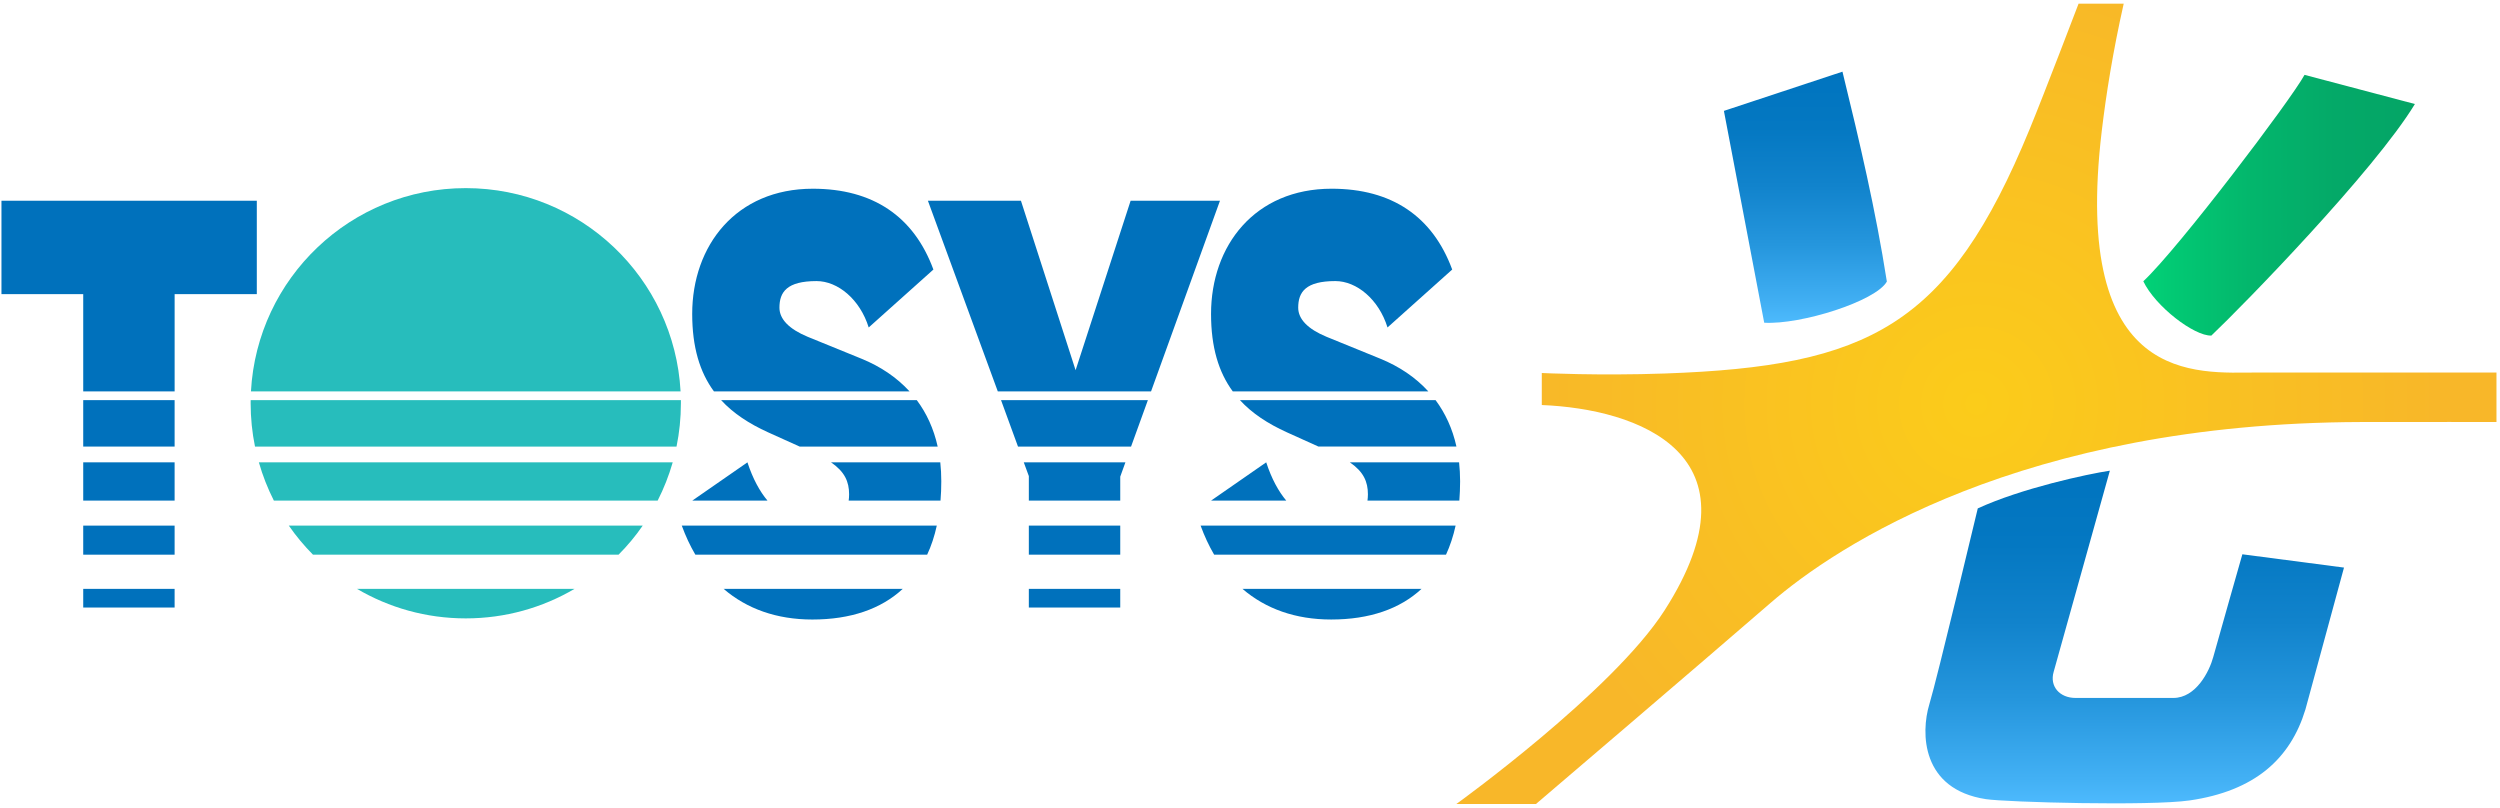
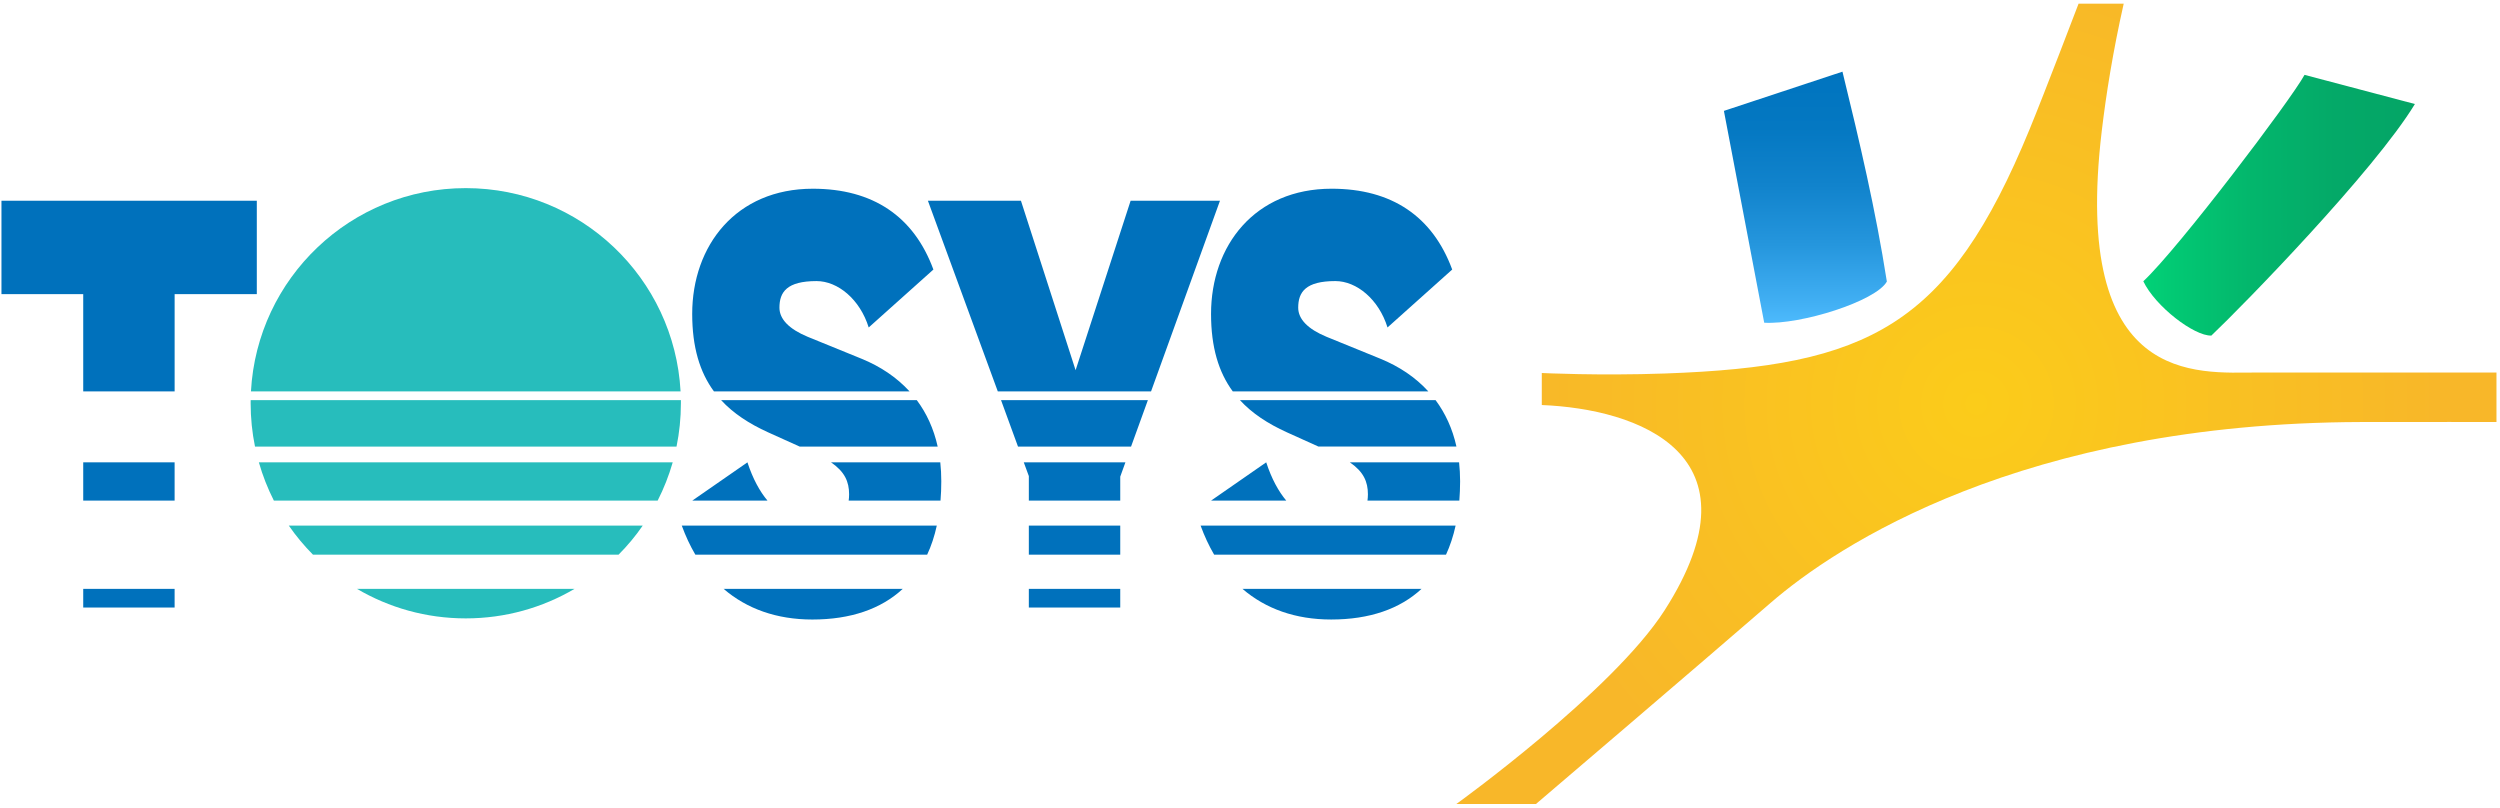
<svg xmlns="http://www.w3.org/2000/svg" width="501" height="162" viewBox="0 0 501 162" overflow="visible">
  <linearGradient id="a" gradientUnits="userSpaceOnUse" x1="361.798" y1="64.701" x2="361.798" y2="14.36">
    <stop offset="0" stop-color="#4DBAFD" />
    <stop offset=".075" stop-color="#42B0F4" />
    <stop offset=".311" stop-color="#2596DD" />
    <stop offset=".546" stop-color="#1183CC" />
    <stop offset=".777" stop-color="#0478C2" />
    <stop offset="1" stop-color="#0074BF" />
  </linearGradient>
  <path fill="url(#a)" d="M345.47 22.22l8.078 42.454c7.307.43 22.346-4.297 24.578-8.249-2.241-14.3-5.455-28.005-8.896-42.064l-23.76 7.859z" />
  <linearGradient id="b" gradientUnits="userSpaceOnUse" x1="429.521" y1="41.127" x2="483.946" y2="41.127">
    <stop offset="0" stop-color="#01D277" />
    <stop offset=".093" stop-color="#02CA74" />
    <stop offset=".402" stop-color="#03B66C" />
    <stop offset=".706" stop-color="#04A968" />
    <stop offset="1" stop-color="#04A566" />
  </linearGradient>
  <path fill="url(#b)" d="M461.832 15.001c-2.75 5.042-25.208 34.719-32.312 41.365 2.404 5.042 10.196 10.999 13.634 10.885 6.304-5.958 32.656-33.001 40.792-46.406l-22.114-5.844z" />
  <linearGradient id="c" gradientUnits="userSpaceOnUse" x1="427.797" y1="160.994" x2="427.797" y2="94.323">
    <stop offset="0" stop-color="#4DBAFD" />
    <stop offset=".075" stop-color="#42B0F4" />
    <stop offset=".311" stop-color="#2596DD" />
    <stop offset=".546" stop-color="#1183CC" />
    <stop offset=".777" stop-color="#0478C2" />
    <stop offset="1" stop-color="#0074BF" />
  </linearGradient>
-   <path fill="url(#c)" d="M422.815 94.323c-4.555.688-17.703 3.523-26.469 7.562 0 0-8.133 34.063-9.711 39.273-1.719 5.672-1.635 17.016 11.343 18.992 4.082.622 32.919 1.402 40.821.258 13.062-1.891 20.195-8.336 23.203-18.219l7.734-28.445-20.367-2.664s-5.07 17.789-5.844 20.625-3.438 8.164-7.993 8.164h-19.593c-3.181 0-5.242-2.32-4.383-5.242l11.259-40.304z" />
  <radialGradient id="d" cx="396.076" cy="80.926" r="92.984" gradientUnits="userSpaceOnUse">
    <stop offset="0" stop-color="#FBCC1A" />
    <stop offset="1" stop-color="#F8B729" />
  </radialGradient>
  <path fill="url(#d)" d="M421.192 26.247c.874-7.335 2.212-15.794 4.398-25.512h-9.045s-6.79 17.817-9.822 25.191c-16.244 39.486-32.193 47.463-73.043 48.922-13.221.472-24.706-.098-24.706-.098v6.418c19.161.778 44.735 9.729 24.608 41.143-10.406 16.242-41.725 38.807-41.725 38.807h15.95s33.75-28.789 46.978-40.266 50.383-36.084 118.368-36.279c11.282-.031 27.14 0 27.14 0v-9.92h-47.95c-12.031 0-37.262 2.877-31.151-48.406z" />
  <path fill="#27BDBC" d="M136.452 80.187h-86.217l-.006.63c0 2.97.299 5.872.873 8.676h84.475c.574-2.804.875-5.706.875-8.676v-.63m-43.114 43.738c7.949 0 15.393-2.152 21.787-5.911h-43.572c6.395 3.759 13.841 5.911 21.785 5.911m0-86.225c-23.008 0-41.814 18.024-43.047 40.741h86.096c-1.235-22.717-20.031-40.741-43.049-40.741m38.455 62.627c1.24-2.438 2.251-5.007 3.019-7.672h-82.936c.759 2.665 1.775 5.234 3.008 7.672h76.909m-7.835 10.832c1.781-1.795 3.406-3.732 4.84-5.824h-70.917c1.439 2.092 3.07 4.029 4.84 5.824h61.237" />
  <path fill="#0071BC" d="M153.807 100.327c-1.561-1.865-2.938-4.376-4.021-7.672l-11.06 7.672h15.081m31.995 10.832c.83-1.771 1.472-3.712 1.931-5.824h-51.104c.769 2.098 1.676 4.049 2.723 5.824h46.45m-15.64-12.094c0 .451-.033.863-.087 1.262h18.405c.105-1.248.156-2.539.156-3.873 0-1.318-.068-2.586-.2-3.799h-21.892c2.734 1.881 3.618 3.868 3.618 6.41m-7.361 25.088c7.674 0 13.765-2.117 18.105-6.139h-35.885c4.638 3.99 10.612 6.139 17.78 6.139m-18.289-43.966c2.435 2.65 5.605 4.722 9.426 6.456l6.315 2.85h27.659c-.801-3.607-2.237-6.697-4.187-9.306h-39.213m28.157-8.29l-10.788-4.395c-3.757-1.559-5.68-3.55-5.68-5.844 0-3.145 1.501-5.329 7.434-5.329 4.27 0 8.701 3.652 10.454 9.296l12.966-11.608c-3.926-10.661-12.131-16.196-24.165-16.196-15.388 0-24.172 11.385-24.172 25.089 0 6.676 1.52 11.669 4.358 15.531h39.204c-2.601-2.844-5.867-5.011-9.611-6.544m75.813 8.29c2.436 2.65 5.596 4.722 9.424 6.456l6.312 2.85h27.653c-.792-3.607-2.243-6.697-4.18-9.306h-39.209m25.648 18.878c0 .451-.035.863-.088 1.262h18.41c.092-1.248.154-2.539.154-3.873 0-1.318-.076-2.586-.205-3.799h-21.889c2.736 1.881 3.618 3.868 3.618 6.41m-30.815 12.094h46.465c.816-1.771 1.461-3.712 1.924-5.824h-51.103c.762 2.097 1.674 4.048 2.714 5.824m33.326-39.262l-10.788-4.395c-3.768-1.559-5.693-3.55-5.693-5.844 0-3.145 1.507-5.329 7.441-5.329 4.271 0 8.704 3.652 10.456 9.296l12.965-11.608c-3.932-10.661-12.122-16.196-24.166-16.196-15.395 0-24.162 11.385-24.162 25.089 0 6.676 1.514 11.669 4.355 15.531h39.19c-2.587-2.844-5.859-5.011-9.598-6.544m-18.874 28.43c-1.557-1.865-2.941-4.376-4.018-7.672l-11.055 7.672h15.073m9.004 23.826c7.672 0 13.77-2.117 18.102-6.139h-35.877c4.638 3.99 10.608 6.139 17.775 6.139m-22.288-83.925h-17.906l-11.027 33.964-10.954-33.964h-18.645l14.008 38.213h30.711l13.813-38.213M206.178 105.334h18.319v5.824h-18.319zm0-5.007h18.319v-4.808l1.034-2.864h-20.365l1.012 2.752v4.92m-5.573-20.14l3.4 9.306h22.659l3.37-9.306h-29.429M206.178 118.014h18.319v3.732h-18.319zm-189.5-25.359h18.315v7.672h-18.315zm0 25.359h18.315v3.732h-18.315zm18.318-59.072h16.469v-18.714h-51.171v18.714h16.384v19.499h18.318v-19.499" />
-   <path fill="#0071BC" d="M16.678 105.334h18.315v5.824h-18.315zm0-25.147h18.315v9.306h-18.315z" />
  <path d="M0 0h501v162h-501z" fill="none" />
</svg>